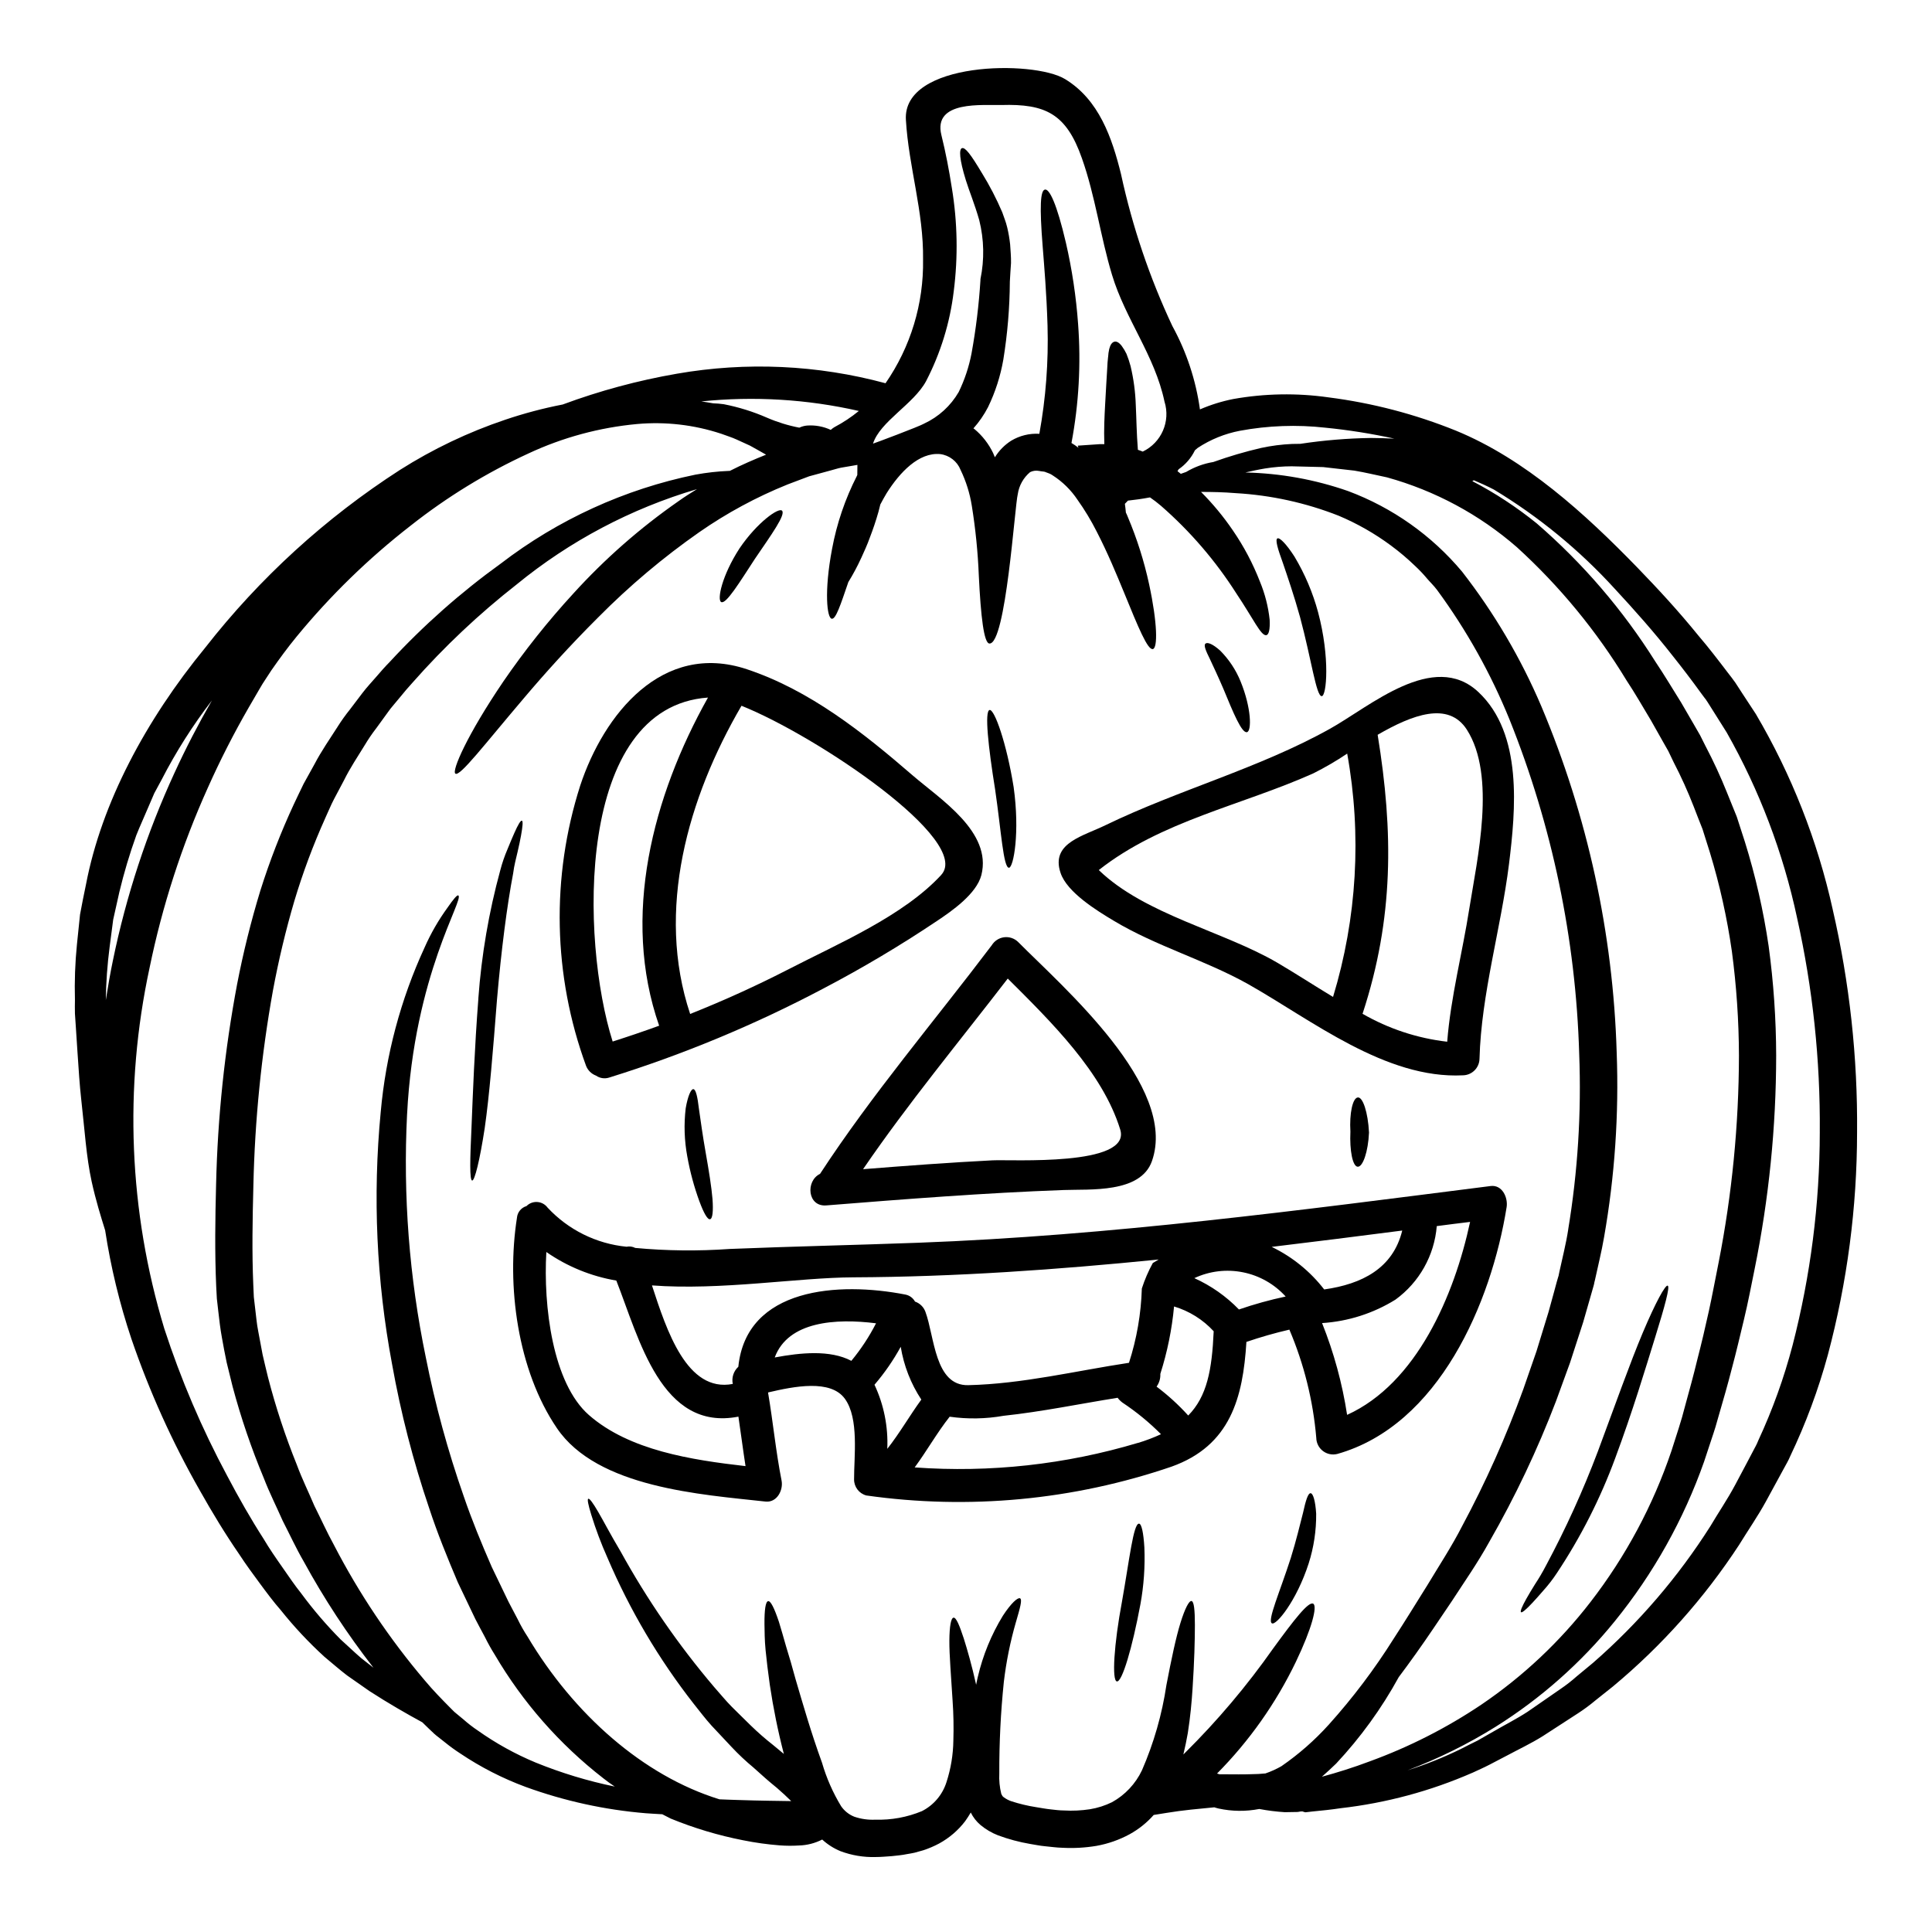
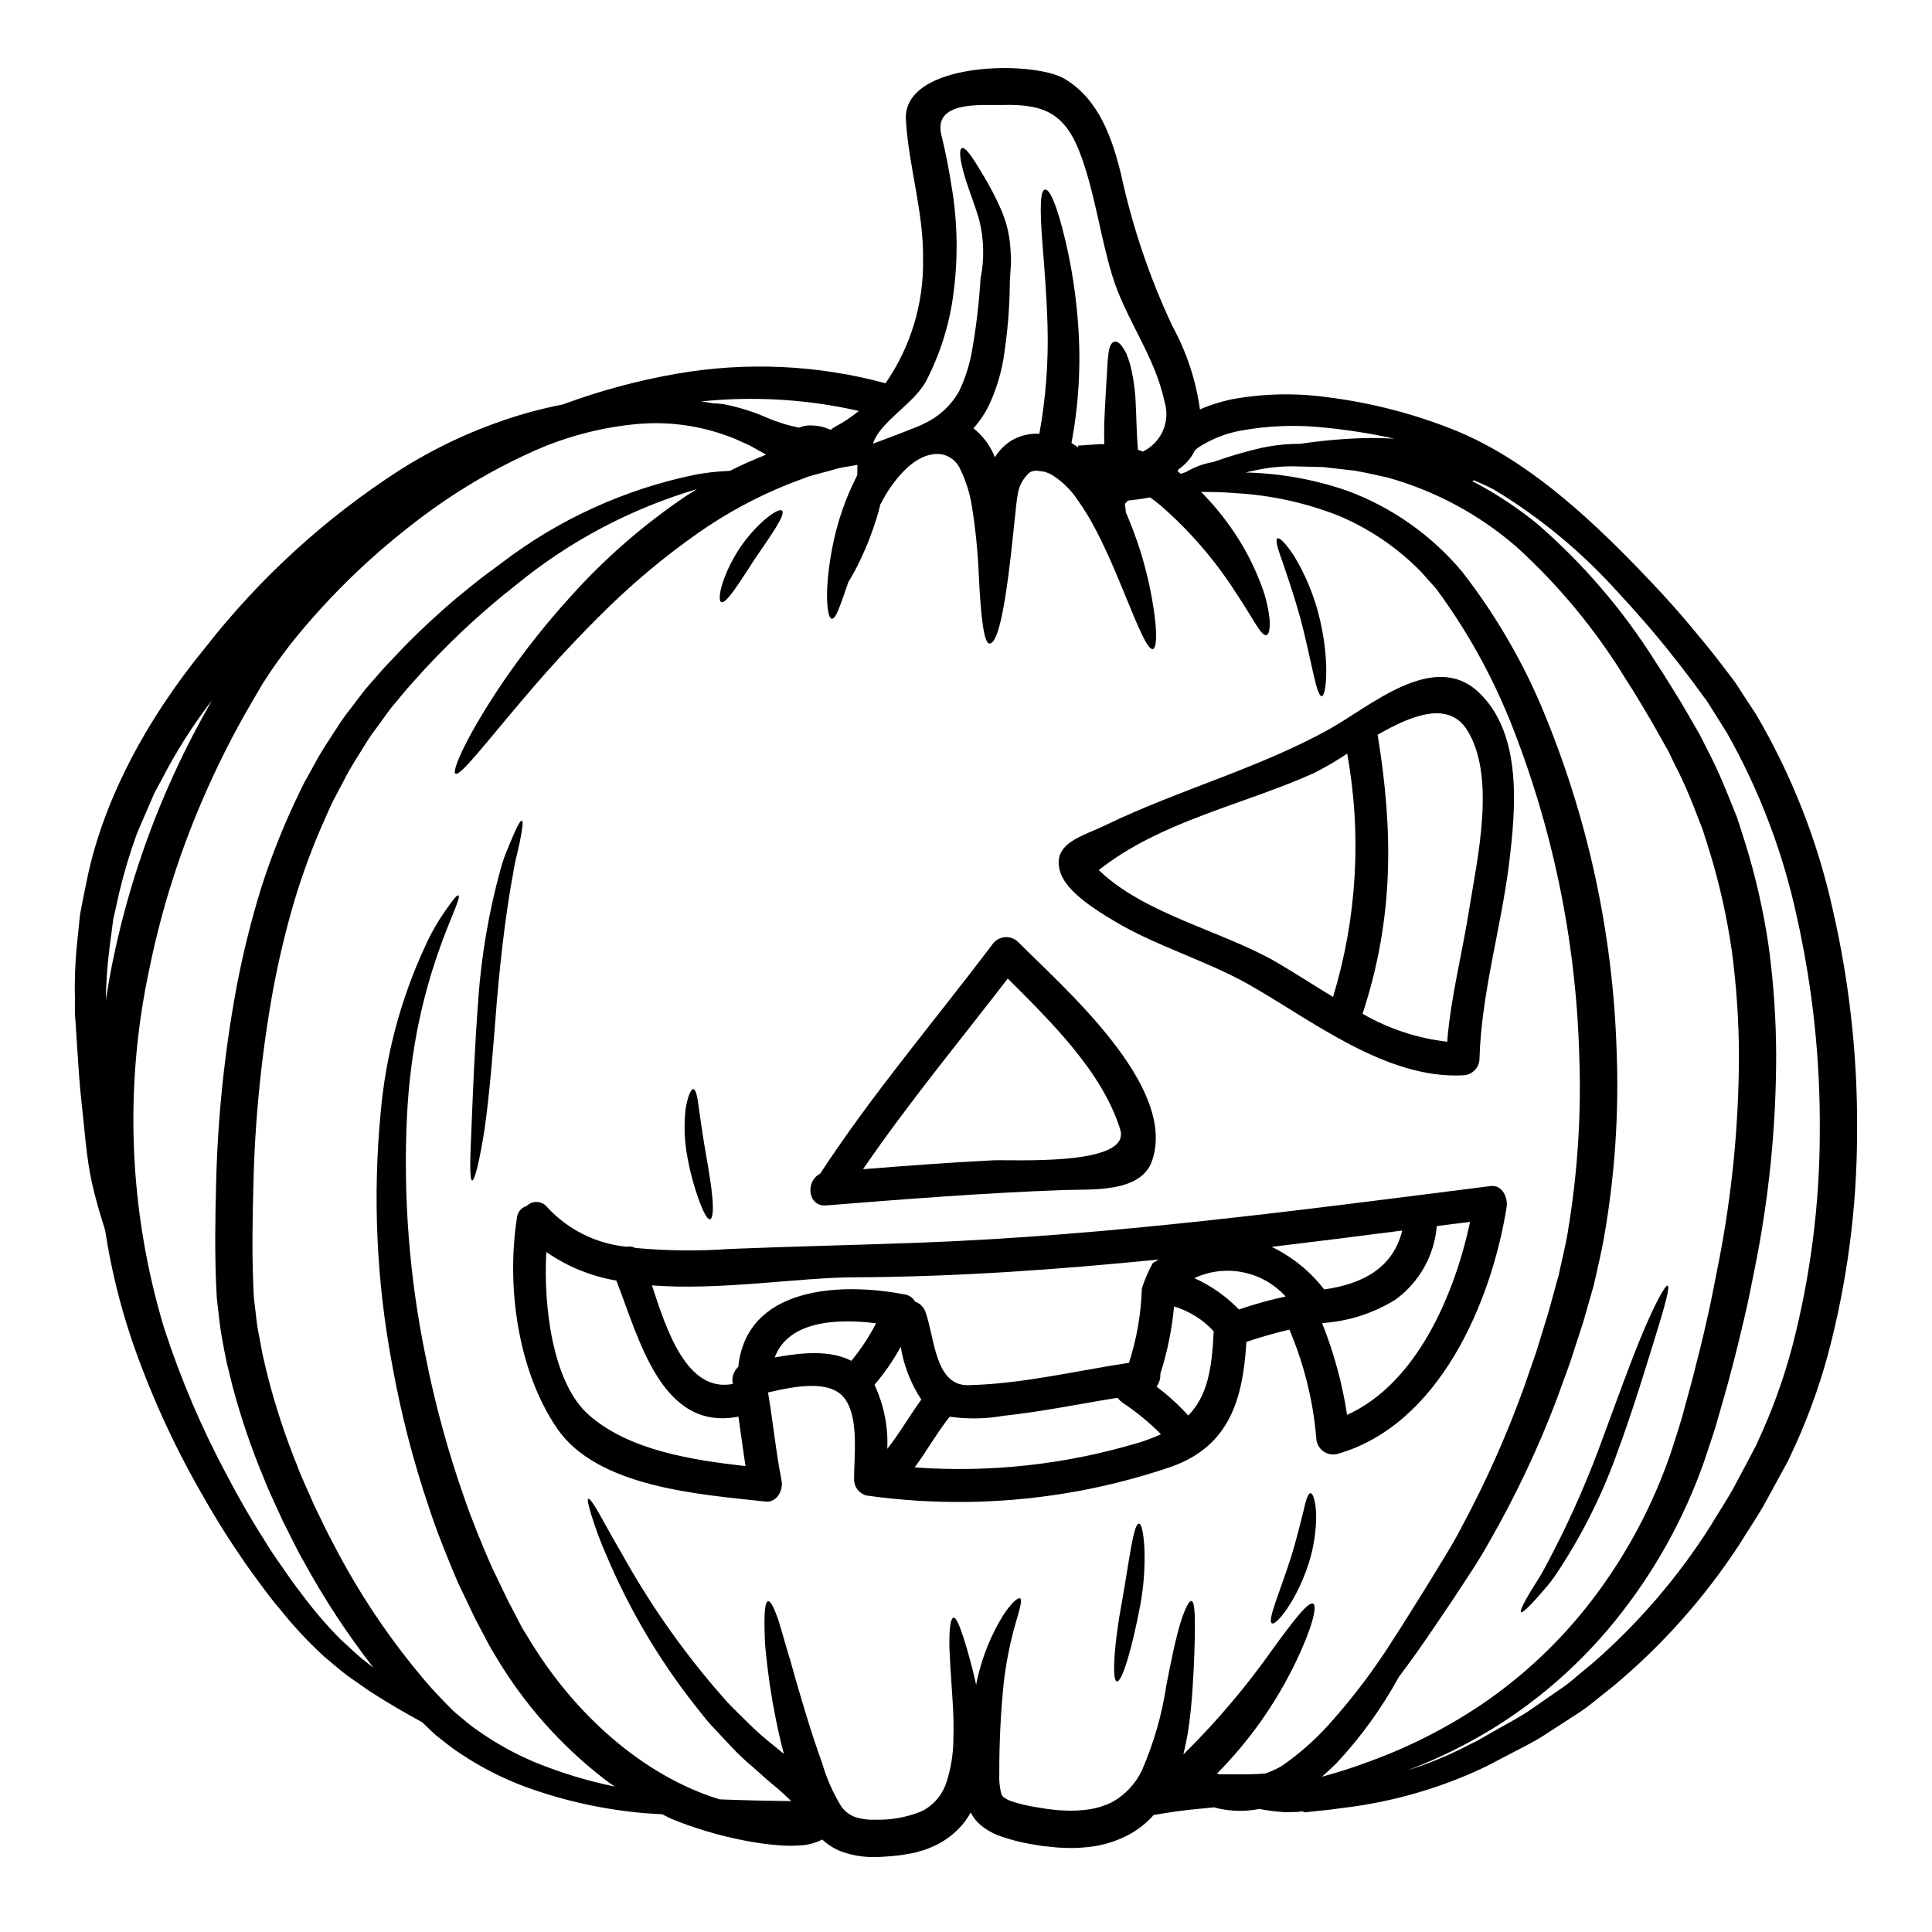
<svg xmlns="http://www.w3.org/2000/svg" fill="#000000" width="800px" height="800px" version="1.1" viewBox="144 144 512 512">
  <g>
    <path d="m411.62 218.7c-0.047 6.898-0.625 13.785-1.727 20.598-0.758 4.363-2.121 8.605-4.051 12.594-1.051 2.031-2.352 3.926-3.875 5.633l0.266 0.176c2.09 1.742 3.777 3.914 4.957 6.363 0.176 0.395 0.297 0.762 0.473 1.117l-0.004 0.004c1.09-1.781 2.57-3.285 4.332-4.402 2.242-1.34 4.84-1.977 7.449-1.82 1.719-9.465 2.445-19.082 2.168-28.695-0.266-8.77-0.879-15.664-1.289-20.977-0.852-10.629-0.613-14.848 0.617-15.051 1.145-0.203 3.082 3.543 5.547 14.113v0.004c1.629 7.082 2.707 14.281 3.227 21.531 0.785 10.535 0.195 21.129-1.758 31.508 0.641 0.383 1.258 0.801 1.844 1.262l-0.176-0.555 5.809-0.395c0.414-0.027 0.824 0.027 1.23 0-0.145-4.047 0.059-7.512 0.207-10.387 0.23-4.047 0.395-7.215 0.555-9.621 0.027-1.18 0.145-2.231 0.234-3.082h0.008c0.035-0.711 0.133-1.418 0.289-2.113 0.297-1.141 0.73-1.758 1.324-1.938 0.59-0.176 1.258 0.145 2.023 1.145v0.004c0.473 0.645 0.883 1.332 1.23 2.055 0.43 1.059 0.793 2.148 1.086 3.254 0.805 3.375 1.266 6.828 1.379 10.297 0.176 3.492 0.203 7.477 0.559 11.883 0.441 0.148 0.879 0.297 1.289 0.469 4.949-2.367 7.406-8.012 5.762-13.246-2.582-12.234-10.355-21.824-13.906-33.59-3.082-10.184-4.434-20.887-7.981-30.895-4.133-11.809-9.652-14.465-21.355-14.113-4.75 0.148-18.219-1.348-15.871 8.012 1.141 4.609 2.023 9.246 2.754 13.938v-0.004c1.504 9.082 1.672 18.332 0.5 27.465-0.996 8.305-3.484 16.363-7.336 23.793-3.312 6.102-12.176 10.652-14.051 16.531 0.145 0 12.352-4.578 13.555-5.309v-0.004c3.836-1.781 7.031-4.699 9.152-8.359 1.578-3.246 2.723-6.688 3.402-10.234 1.168-6.422 1.957-12.906 2.363-19.422v-0.266c1.074-5.168 0.965-10.516-0.32-15.637-1.203-4.223-2.672-7.746-3.543-10.559-1.758-5.664-1.82-8.215-1.055-8.508 0.852-0.324 2.363 1.645 5.309 6.602l0.004-0.004c2.055 3.332 3.856 6.812 5.394 10.414 0.414 1.262 0.969 2.523 1.289 3.938h0.004c0.359 1.496 0.621 3.016 0.785 4.543 0.09 1.574 0.27 3.258 0.234 4.961-0.105 1.605-0.227 3.25-0.312 4.981zm218.07 166.34c4.461 19.355 6.629 39.172 6.453 59.039-0.012 19.91-2.613 39.73-7.742 58.969-2.512 9.227-5.848 18.207-9.965 26.836l-0.355 0.789h0.004c-0.141 0.309-0.297 0.613-0.469 0.906l-0.824 1.5-1.613 2.961c-1.055 1.969-2.141 3.906-3.195 5.867-2.141 3.906-4.781 7.715-7.086 11.473v0.004c-9.223 14.109-20.496 26.766-33.453 37.547-1.574 1.23-3.078 2.438-4.606 3.668-1.477 1.238-3.023 2.387-4.637 3.434-3.195 2.082-6.336 4.117-9.418 6.106-3.109 1.938-6.363 3.461-9.445 5.117-1.574 0.824-3.082 1.613-4.609 2.406-1.527 0.793-3.023 1.441-4.519 2.141l-0.004-0.004c-11.102 4.856-22.871 8.02-34.91 9.395-2.609 0.395-5.117 0.645-7.57 0.879-0.613 0.09-1.18 0.148-1.789 0.207l-0.438-0.117-0.328-0.117h-0.395l-0.883 0.145c-1.18 0-2.285 0.059-3.406 0.059h0.004c-2.273-0.145-4.535-0.426-6.773-0.852-3.559 0.695-7.223 0.652-10.77-0.117-0.395-0.086-0.762-0.203-1.145-0.324-4.078 0.395-8.359 0.762-12.594 1.469l-3.465 0.555c-1.82 2.062-3.984 3.793-6.394 5.117-2.75 1.492-5.723 2.531-8.801 3.082-2.992 0.496-6.027 0.664-9.055 0.496-1.496-0.027-3.023-0.266-4.492-0.395s-2.695-0.414-4.019-0.617h0.004c-2.902-0.496-5.754-1.262-8.512-2.285-1.68-0.656-3.246-1.578-4.633-2.731-1.078-0.914-1.961-2.043-2.582-3.316-0.469 0.789-0.941 1.555-1.496 2.316-1.859 2.43-4.211 4.441-6.894 5.906-1.344 0.715-2.75 1.316-4.195 1.789l-2.312 0.645c-0.734 0.176-1.262 0.234-1.91 0.355-1.574 0.324-2.727 0.395-4.137 0.555-1.41 0.09-2.785 0.234-4.254 0.234l-0.004 0.004c-3.18 0.09-6.348-0.438-9.328-1.555-1.781-0.734-3.422-1.777-4.84-3.082-1.91 0.98-4.016 1.52-6.164 1.574-1.703 0.109-3.414 0.098-5.117-0.031-3.25-0.254-6.484-0.703-9.684-1.352-6.566-1.285-12.992-3.211-19.188-5.75-0.73-0.395-1.496-0.758-2.227-1.141-1.441-0.09-2.816-0.148-4.328-0.266h-0.004c-10.891-0.898-21.609-3.246-31.879-6.981-6.106-2.258-11.918-5.231-17.32-8.859-1.41-0.914-2.773-1.902-4.078-2.965l-1.938-1.527-0.5-0.395-0.117-0.117-0.324-0.266-0.23-0.23-0.941-0.883c-0.645-0.613-1.289-1.258-1.938-1.879-4.254-2.316-8.918-4.988-13.992-8.266-1.938-1.352-3.906-2.727-5.957-4.164-1.996-1.527-3.965-3.258-6.019-4.961l0.004 0.004c-4.168-3.809-8.031-7.938-11.555-12.352-1.883-2.141-3.695-4.578-5.547-7.086-1.852-2.508-3.727-5.051-5.461-7.719-3.637-5.281-7.086-10.941-10.469-16.957l0.004 0.004c-7.285-12.785-13.344-26.227-18.109-40.148-3.133-9.359-5.457-18.973-6.949-28.73-1.141-3.664-2.465-7.891-3.578-12.938-1.438-6.602-1.852-13.777-2.754-21.68-0.445-3.961-0.703-8.215-1-12.594-0.145-2.203-0.297-4.461-0.441-6.75-0.086-1.141-0.145-2.316-0.234-3.461-0.055-1.383 0-2.363 0-3.609-0.137-4.926 0.039-9.852 0.531-14.754 0.266-2.613 0.527-5.254 0.82-7.922 0.473-2.641 1.027-5.281 1.574-7.949 4.133-21.605 15.824-43.516 31.605-62.766 14.445-18.48 31.887-34.402 51.605-47.102 8.723-5.531 18.082-9.996 27.871-13.293 4.988-1.688 10.086-3.039 15.258-4.043 9.812-3.641 19.938-6.371 30.246-8.156 18.398-3.211 37.277-2.352 55.305 2.523 6.656-9.617 10.133-21.078 9.945-32.773 0.176-12.766-3.812-24.527-4.547-37.027-0.938-15.52 33.852-15.902 42.188-10.797 8.977 5.457 12.441 15.52 14.848 25.289l-0.004 0.004c3 13.852 7.555 27.32 13.582 40.145 3.762 6.859 6.234 14.348 7.309 22.094 2.836-1.227 5.797-2.152 8.832-2.754 8.332-1.484 16.848-1.633 25.23-0.441 11.598 1.48 22.957 4.445 33.797 8.832 18.367 7.539 34.242 22.043 48.02 36.23 5.457 5.633 10.941 11.559 16.191 18.043 2.699 3.148 5.281 6.516 7.871 9.918l0.996 1.289 0.469 0.645 0.395 0.527 0.234 0.352 1.73 2.668c1.18 1.789 2.363 3.582 3.543 5.398l0.004 0.004c9.477 16.098 16.359 33.59 20.387 51.832zm-3.434 59h0.004c0.16-19.102-1.859-38.156-6.019-56.801-3.68-17.234-9.969-33.809-18.656-49.141-1.145-1.82-2.289-3.637-3.434-5.457l-1.703-2.699-0.23-0.324-0.031-0.086-0.027-0.031-0.473-0.613-0.938-1.262c-2.438-3.375-4.93-6.629-7.449-9.797-4.992-6.367-10.211-12.234-15.352-17.777l-0.004-0.004c-9.363-10.273-20.164-19.137-32.066-26.316-1.758-0.914-3.519-1.703-5.309-2.465-0.121 0.098-0.25 0.176-0.395 0.234 6.051 3.156 11.773 6.91 17.078 11.207 12.242 10.59 22.84 22.938 31.449 36.648 2.363 3.519 4.547 7.184 6.836 10.852 1.086 1.852 2.168 3.727 3.254 5.606l1.758 3.051 1.469 2.938 0.004-0.004c2.074 3.949 3.945 8.004 5.606 12.145l2.637 6.512c0.707 2.199 1.41 4.402 2.144 6.633 2.816 9.031 4.922 18.273 6.297 27.633 1.305 9.609 1.973 19.293 1.996 28.992-0.016 19.008-1.93 37.969-5.711 56.598-0.91 4.488-1.758 8.945-2.812 13.32-1.055 4.371-2.055 8.684-3.199 12.938-1.086 4.254-2.285 8.418-3.492 12.559l-0.883 3.078c-0.395 1.289-0.672 2.086-1.023 3.148-0.645 1.992-1.324 3.988-1.969 5.957-5.414 15.375-13.434 29.707-23.707 42.363-8.91 10.988-19.578 20.43-31.566 27.945-7.379 4.598-15.191 8.457-23.324 11.527 4.852-1.527 9.578-3.418 14.145-5.66 1.469-0.762 2.934-1.5 4.434-2.231 1.402-0.824 2.84-1.645 4.309-2.465 2.906-1.699 5.961-3.227 8.891-5.137 2.848-1.996 5.777-4.019 8.77-6.07 1.516-1.027 2.961-2.156 4.328-3.375 1.41-1.18 2.848-2.363 4.281-3.543 12.051-10.516 22.523-22.711 31.094-36.211 2.141-3.637 4.488-7.039 6.57-10.941 1.059-1.969 2.082-3.961 3.148-5.926l1.574-2.992 0.789-1.496c0.109-0.191 0.207-0.387 0.289-0.586l0.324-0.762v-0.004c3.777-8.133 6.824-16.586 9.098-25.262 4.758-18.434 7.18-37.398 7.203-56.438zm-26.789 34.445h0.004c3.531-18.027 5.328-36.348 5.367-54.711-0.027-9.254-0.656-18.5-1.875-27.672-1.266-8.848-3.207-17.586-5.812-26.141-0.645-2.109-1.32-4.164-1.969-6.25-0.789-1.992-1.574-3.961-2.316-5.922-1.566-4.031-3.348-7.973-5.34-11.809l-1.406-2.934-1.469-2.582c-1.027-1.852-2.082-3.699-3.109-5.512-2.172-3.609-4.227-7.219-6.488-10.629v0.004c-7.949-13.105-17.738-25-29.07-35.32-9.945-8.66-21.707-14.98-34.414-18.5-2.961-0.617-5.836-1.324-8.66-1.789-2.816-0.324-5.578-0.645-8.266-0.938-2.812-0.059-5.574-0.148-8.242-0.203v-0.004c-2.406 0.004-4.812 0.199-7.188 0.582-1.789 0.297-3.492 0.676-5.191 1.059 9.285 0.199 18.484 1.863 27.254 4.93 11.73 4.383 22.129 11.734 30.176 21.332 8.512 10.938 15.574 22.93 21.008 35.676 12.266 29.094 19.039 60.211 19.977 91.77 0.613 16.387-0.508 32.789-3.344 48.941-0.676 3.961-1.613 7.598-2.406 11.324l-0.176 0.703-0.059 0.352-0.145 0.555-0.395 1.383-0.789 2.754c-0.527 1.848-1.055 3.664-1.574 5.484-1.18 3.609-2.316 7.16-3.465 10.684-1.258 3.492-2.523 6.922-3.754 10.297v-0.004c-4.902 12.828-10.797 25.258-17.633 37.172-3.195 5.777-6.602 10.594-9.887 15.664-3.281 4.84-6.422 9.598-9.594 14.023-1.527 2.141-3.023 4.195-4.551 6.223h0.004c-4.547 8.293-10.113 15.98-16.574 22.883-1.18 1.145-2.438 2.316-3.781 3.492 3.988-1.082 8.266-2.406 12.762-4.106h-0.004c10.398-3.793 20.297-8.824 29.484-14.992 11.035-7.481 20.812-16.672 28.957-27.227 9.324-12.066 16.574-25.602 21.449-40.051 0.613-1.969 1.258-3.961 1.906-5.957 0.266-0.969 0.676-2.141 0.883-2.906l0.824-3.051c1.113-4.051 2.258-8.188 3.254-12.352 1.086-4.195 2.082-8.418 3.023-12.707 0.938-4.281 1.734-8.641 2.617-13.012zm-39.898-8.57h0.004c2.551-15.41 3.535-31.039 2.93-46.645-0.891-30.379-7.137-60.355-18.453-88.562-4.949-12.176-11.383-23.695-19.16-34.293-0.938-1.262-1.938-2.172-2.875-3.285l0.004-0.004c-0.926-1.094-1.914-2.129-2.965-3.109-2.027-1.961-4.184-3.785-6.453-5.457-4.285-3.176-8.934-5.824-13.848-7.891-8.723-3.43-17.93-5.449-27.285-5.984-3.227-0.266-6.277-0.324-9.184-0.324 3.117 3.125 5.938 6.531 8.422 10.18 2.914 4.234 5.324 8.793 7.184 13.582 1.34 3.234 2.211 6.644 2.582 10.125 0.117 2.523-0.203 3.938-0.879 4.078-1.41 0.266-3.434-4.328-7.922-11.02-5.519-8.676-12.258-16.508-20.004-23.266-0.969-0.82-1.938-1.574-2.906-2.227-2.113 0.395-4.078 0.672-5.84 0.852-0.266 0.266-0.555 0.559-0.82 0.852 0.113 0.789 0.203 1.574 0.266 2.316 0.176 0.395 0.395 0.789 0.527 1.203v-0.004c2.43 5.746 4.316 11.711 5.633 17.809 2.227 10.328 2.285 16.871 1 17.164-1.383 0.324-3.844-5.664-7.688-15.082-1.938-4.691-4.227-10.27-7.188-16.02-1.488-2.953-3.199-5.789-5.117-8.48-1.723-2.578-3.957-4.777-6.57-6.449-0.266-0.191-0.551-0.348-0.852-0.473-0.246-0.113-0.5-0.211-0.762-0.293-0.266-0.031-0.145-0.145-0.762-0.234l-0.703-0.086-0.352-0.059c0.027 0 0 0-0.09-0.027h-0.062c-0.812-0.164-1.66-0.055-2.402 0.316-1.762 1.473-2.918 3.539-3.258 5.812-0.824 3.199-3.148 39.812-7.512 39.609-1.469-0.059-2.289-7.129-2.816-17.957v-0.004c-0.246-6.231-0.871-12.441-1.867-18.602-0.523-3.273-1.523-6.457-2.965-9.445-0.898-2.277-2.969-3.887-5.398-4.195-5.633-0.527-10.684 4.781-14.199 10.355-0.586 0.969-1.145 1.996-1.672 2.996-0.176 0.641-0.352 1.32-0.5 1.969-0.699 2.465-1.465 4.695-2.258 6.746-0.73 2.055-1.574 3.844-2.312 5.488l-0.004-0.004c-1.004 2.191-2.141 4.32-3.406 6.371-2.082 6.102-3.312 9.84-4.371 9.711-1.289-0.086-2.082-7.219 0.059-18.5 1.25-6.727 3.465-13.238 6.574-19.336 0.027-0.086 0.086-0.176 0.117-0.266 0.027-0.883 0.027-1.758 0.027-2.672l-1.555 0.27c-0.91 0.145-1.82 0.293-2.754 0.469-0.938 0.176-1.816 0.496-2.754 0.73-1.879 0.5-3.785 1.027-5.719 1.555-1.883 0.703-3.816 1.438-5.75 2.172l-0.004 0.004c-8.242 3.324-16.086 7.562-23.383 12.641-9.582 6.699-18.539 14.25-26.766 22.562-7.688 7.66-14.23 14.957-19.598 21.301-10.711 12.594-17.02 20.918-18.25 20.125-1.055-0.672 3.113-10.297 12.676-24.379h-0.004c5.641-8.223 11.855-16.035 18.602-23.379 8.309-9.145 17.621-17.324 27.758-24.387 1.641-1.18 3.312-2.227 4.984-3.254-17.457 5.148-33.707 13.738-47.793 25.262-9.961 7.797-19.184 16.492-27.551 25.977-1.145 1.258-2.258 2.551-3.344 3.902l-1.668 1.996-0.824 0.996-0.676 0.914c-1.055 1.465-2.109 2.934-3.195 4.402l-0.004-0.004c-1.098 1.426-2.106 2.914-3.023 4.457-1.848 3.019-3.84 5.957-5.484 9.297-0.855 1.613-1.734 3.258-2.613 4.93-0.879 1.668-1.555 3.406-2.363 5.117h0.004c-3.195 7.109-5.922 14.418-8.16 21.883-2.305 7.84-4.203 15.793-5.691 23.824-3.055 17.023-4.785 34.262-5.168 51.551-0.234 8.859-0.395 17.84-0.027 26.348l0.145 3.254 0.355 3.051c0.262 1.996 0.395 3.992 0.82 6.074 0.395 2.023 0.762 4.078 1.145 6.106 0.469 2.023 0.938 4.047 1.438 6.043 2.031 7.871 4.582 15.605 7.625 23.145 1.379 3.754 3.148 7.305 4.664 10.914 1.758 3.492 3.344 7.043 5.191 10.387v0.004c6.644 12.84 14.727 24.887 24.09 35.906 2.172 2.609 4.492 4.961 6.746 7.246l0.855 0.852 0.203 0.203c0.059 0.031 0.527 0.441 0.527 0.441l1.906 1.574c1.184 1.051 2.441 2.023 3.754 2.906 4.785 3.394 9.934 6.25 15.352 8.504 6.785 2.758 13.805 4.891 20.977 6.371-1.059-0.703-2.086-1.441-3.082-2.231v-0.004c-11.547-8.973-21.285-20.059-28.691-32.668-0.973-1.547-1.863-3.144-2.668-4.781-0.855-1.555-1.672-3.148-2.496-4.695-1.555-3.289-3.109-6.543-4.664-9.77-2.785-6.574-5.43-13.055-7.57-19.598-4.246-12.496-7.543-25.293-9.859-38.285-4.125-21.988-5.133-44.449-2.992-66.719 1.348-15.094 5.277-29.84 11.621-43.598 1.641-3.727 3.68-7.266 6.074-10.559 1.574-2.289 2.551-3.406 2.848-3.258 1.785 0.824-11.68 20.891-13.555 58.031h-0.004c-1.086 21.578 0.582 43.211 4.961 64.367 2.481 12.504 5.844 24.82 10.059 36.852 2.144 6.277 4.695 12.469 7.422 18.719 1.469 3.051 2.934 6.129 4.434 9.211 0.82 1.555 1.641 3.148 2.465 4.691 0.762 1.57 1.625 3.09 2.582 4.551 12.234 20.566 30.629 36.875 50.871 43.125 1.699 0.059 3.344 0.145 4.867 0.176 5.957 0.203 10.711 0.23 14.141 0.293-1.18-1.18-2.496-2.363-3.785-3.492l-1.523-1.258c-0.789-0.645-1.086-0.941-1.672-1.438-1-0.91-2.027-1.789-2.992-2.672h0.004c-2.051-1.695-3.992-3.516-5.812-5.457l-5.367-5.723c-1.703-1.879-3.148-3.84-4.668-5.719-9.277-11.859-16.969-24.879-22.883-38.727-1.656-3.703-3.086-7.504-4.285-11.383-0.82-2.672-1.113-4.137-0.789-4.254 0.328-0.117 1.203 1.055 2.609 3.461s3.258 5.988 5.926 10.473h0.004c7.043 12.793 15.359 24.844 24.82 35.973 1.527 1.699 2.992 3.543 4.664 5.223 1.672 1.68 3.375 3.312 5.117 5.043v-0.004c1.836 1.785 3.766 3.473 5.781 5.051 0.969 0.789 1.938 1.609 2.906 2.406h-0.004c-1.566-6.043-2.809-12.164-3.727-18.34-0.469-3.375-0.852-6.453-1.113-9.152-0.266-2.695-0.266-5.019-0.297-6.926-0.027-3.809 0.297-5.957 0.969-6.07s1.645 1.848 2.852 5.457c0.582 1.82 1.18 4.051 1.934 6.633 0.789 2.551 1.645 5.43 2.496 8.625 1.879 6.363 4.051 13.996 7.016 22.152l-0.004-0.004c1.172 4.027 2.867 7.883 5.043 11.473 0.863 1.25 2.074 2.223 3.488 2.785 1.801 0.617 3.703 0.883 5.606 0.789 4.223 0.125 8.422-0.645 12.324-2.262 3.117-1.582 5.461-4.352 6.512-7.688 1.156-3.559 1.77-7.277 1.82-11.02 0.113-3.519 0.043-7.047-0.203-10.559-0.395-6.602-0.883-12.086-0.855-15.93 0.027-3.84 0.441-6.016 1.117-6.074 0.676-0.059 1.523 1.906 2.695 5.488 0.941 2.992 2.141 7.129 3.285 12.293 0.145-0.676 0.266-1.41 0.441-2.082l0.004-0.004c1.332-5.715 3.57-11.184 6.633-16.195 2.258-3.465 3.988-4.898 4.547-4.637 0.672 0.324 0 2.582-1.086 6.336h-0.004c-1.492 5.176-2.562 10.465-3.195 15.816-0.832 8.059-1.234 16.16-1.203 24.262-0.09 1.824 0.086 3.652 0.527 5.426 0.266 0.473 0.297 0.676 0.734 0.941 0.582 0.426 1.223 0.762 1.906 0.996 2.144 0.699 4.344 1.227 6.574 1.574 1.258 0.203 2.699 0.469 3.84 0.586 1.141 0.117 2.316 0.293 3.543 0.293 2.305 0.133 4.613 0.027 6.894-0.324 2.039-0.332 4.016-0.965 5.867-1.875 3.457-1.918 6.227-4.875 7.922-8.449 3.141-7.215 5.32-14.809 6.481-22.594 1.324-6.891 2.523-12.613 3.727-16.488 1.203-3.871 2.285-5.902 2.934-5.777 0.645 0.125 0.883 2.406 0.883 6.363 0 3.961-0.145 9.652-0.617 16.812-0.23 3.582-0.586 7.543-1.258 11.809-0.324 1.82-0.703 3.727-1.18 5.691h-0.004c0.125-0.137 0.254-0.27 0.395-0.395 8.621-8.535 16.469-17.824 23.441-27.754 5.543-7.598 9.359-12.523 10.594-11.809 1.113 0.672-0.324 6.453-4.609 15.402-5.273 10.957-12.332 20.961-20.891 29.602 0.234 0.09 0.441 0.117 0.676 0.203h1.465c2.438 0 4.754 0.059 6.809-0.027 1.406 0 2.668-0.086 3.871-0.203h0.004c1.465-0.504 2.879-1.145 4.223-1.91 4.617-3.184 8.844-6.894 12.598-11.059 6.359-7.074 12.102-14.684 17.16-22.738 2.906-4.457 5.84-9.242 8.977-14.258 2.938-4.898 6.426-10.211 9.184-15.609 6.266-11.68 11.676-23.801 16.199-36.258 1.145-3.316 2.316-6.664 3.492-10.062 1.055-3.434 2.113-6.894 3.195-10.414 0.5-1.762 0.969-3.543 1.469-5.34l0.73-2.699 0.395-1.352 0.059-0.145c0-0.059 0.059-0.324 0.059-0.324l0.145-0.703c0.789-3.648 1.773-7.492 2.344-11.191zm-52.223-209.85c1.996 0 4.047 0.09 6.16 0.176-6.047-1.324-12.168-2.297-18.332-2.906-7.531-0.836-15.145-0.559-22.594 0.824-3.977 0.762-7.762 2.297-11.145 4.516-0.266 0.207-0.5 0.445-0.762 0.648h-0.004c-0.977 2.031-2.469 3.769-4.328 5.043-0.117 0.176-0.203 0.355-0.297 0.5l0.883 0.703c0.469-0.176 0.938-0.324 1.41-0.496 2.215-1.324 4.664-2.219 7.215-2.641 4.148-1.488 8.379-2.731 12.672-3.727 2.695-0.582 5.434-0.934 8.188-1.055 0.703 0 1.469-0.031 2.172-0.031 6.211-0.941 12.48-1.461 18.762-1.555zm-142.2-2.875c2.289-1.207 4.453-2.641 6.457-4.281-13.688-3.117-27.789-3.969-41.75-2.527 1.086 0.148 2.113 0.328 3.148 0.5 0.934 0.027 1.863 0.109 2.785 0.234 3.945 0.766 7.797 1.965 11.477 3.578 2.75 1.191 5.621 2.078 8.562 2.641 0.648-0.305 1.344-0.496 2.055-0.559 2.156-0.156 4.316 0.238 6.277 1.148 0.305-0.277 0.637-0.523 0.988-0.734zm-18.129 7.305c-1.262-0.734-2.641-1.496-4.281-2.406-1.086-0.5-2.258-1.027-3.543-1.617-1.281-0.59-2.668-0.996-4.137-1.551v0.004c-7.152-2.356-14.711-3.223-22.211-2.555-9.98 0.922-19.727 3.562-28.809 7.805-11.141 5.125-21.629 11.555-31.25 19.156-11.137 8.656-21.27 18.523-30.219 29.426-2.363 2.879-4.551 5.867-6.633 8.859l-1.613 2.465-0.734 1.129-0.73 1.23c-0.973 1.672-1.941 3.375-2.938 5.047-3.981 6.91-7.606 14.02-10.855 21.301-6.883 15.285-12.059 31.285-15.43 47.707-6.828 31.676-5.484 64.566 3.898 95.582 4.383 13.453 9.949 26.492 16.637 38.965 3.109 5.902 6.297 11.5 9.656 16.723 1.574 2.668 3.281 5.117 4.957 7.512 1.672 2.394 3.285 4.809 5.117 7.086h-0.004c3.164 4.281 6.637 8.332 10.387 12.117 1.879 1.668 3.606 3.375 5.43 4.93 1.113 0.879 2.168 1.699 3.254 2.551-6.922-8.883-13.105-18.312-18.5-28.195-1.996-3.434-3.668-7.086-5.547-10.738-1.641-3.723-3.519-7.422-5.016-11.324-3.297-7.891-6.059-15.996-8.266-24.262-0.527-2.113-1.059-4.254-1.574-6.394-0.469-2.172-0.852-4.371-1.258-6.574-0.41-2.199-0.676-4.519-0.941-6.836l-0.395-3.461-0.176-3.285c-0.395-9.055-0.266-17.898-0.027-27.051 0.41-17.805 2.273-35.543 5.574-53.043 1.617-8.367 3.672-16.645 6.16-24.797 2.465-7.82 5.434-15.473 8.887-22.906 0.883-1.82 1.703-3.637 2.582-5.394 0.969-1.73 1.938-3.465 2.879-5.195 1.785-3.434 4.078-6.719 6.16-9.973l-0.004-0.004c1-1.574 2.086-3.094 3.258-4.547 1.113-1.469 2.199-2.906 3.285-4.328l0.941-1.18 0.91-1.059 1.785-2.023c1.18-1.379 2.363-2.727 3.609-3.988 8.914-9.648 18.773-18.379 29.43-26.059 15.184-11.652 32.812-19.707 51.562-23.555 2.945-0.543 5.926-0.875 8.918-0.996h0.203c3.188-1.629 6.41-3.016 9.609-4.297zm-156.78 84.332c3.051-6.66 6.391-13.055 9.914-19.188v-0.004c-5.055 6.566-9.504 13.57-13.293 20.938-0.645 1.203-1.32 2.438-1.969 3.641-0.527 1.258-1.086 2.519-1.613 3.75-1.055 2.527-2.199 4.965-3.168 7.426v0.004c-1.762 4.902-3.25 9.895-4.469 14.961-0.559 2.492-1.113 4.961-1.645 7.363-0.32 2.438-0.641 4.809-0.938 7.188-0.613 4.688-0.953 9.41-1.016 14.141 0.559-3.492 1.145-7.016 1.879-10.504 3.523-17.141 8.996-33.82 16.316-49.715z" />
    <path d="m585.96 484.71c0.645 0.266-0.762 5.43-3.312 13.641-2.551 8.215-5.961 19.629-10.594 32.066-3.949 10.719-9.141 20.941-15.461 30.453-1.074 1.633-2.273 3.184-3.582 4.637-1.113 1.289-2.113 2.406-2.934 3.285-1.672 1.789-2.731 2.668-2.996 2.465s0.234-1.469 1.441-3.609c0.586-1.055 1.352-2.316 2.258-3.781 1.062-1.613 2.043-3.277 2.934-4.992 5.231-9.762 9.816-19.855 13.73-30.215 4.551-12.234 8.543-23.496 11.914-31.488 3.371-7.992 5.981-12.727 6.602-12.461z" />
    <path d="m535.79 327.4c11.809 11.059 9.887 31.184 8.098 45.676-2.141 17.078-7.332 34.297-7.805 51.492-0.039 2.414-1.984 4.363-4.398 4.402-20.449 1.027-39.957-14.562-56.828-24.117-11.5-6.453-24.402-10.062-35.703-16.844-4.461-2.668-12.352-7.512-14.082-12.641-0.086-0.297-0.176-0.586-0.266-0.883-1.758-7.188 6.25-8.918 12.176-11.809 19.395-9.391 40.664-15.051 59.434-25.523 10.59-5.879 27.488-20.902 39.375-9.754zm-2.406 57.383c2.082-13.141 7.188-35.145-0.648-47.41-4.894-7.629-14.492-3.938-23.645 1.352 4.195 25.758 4.281 48.641-3.961 73.816-0.031 0.027-0.031 0.059-0.059 0.117h0.004c6.898 3.977 14.539 6.496 22.449 7.41 0.926-11.805 4.035-23.613 5.859-35.285zm-36.117 23.414h0.004c6.348-20.891 7.633-42.996 3.75-64.484-2.887 1.938-5.894 3.691-9.004 5.25-18.957 8.48-40.312 12.594-56.828 25.613 12.203 11.809 33.035 16.195 47.324 24.559 4.602 2.695 9.562 5.922 14.754 9.062z" />
    <path d="m539.02 458.31c3.109-0.395 4.633 3.078 4.254 5.574-4.051 25.316-17.93 57.824-44.871 65.426-1.324 0.336-2.731 0.051-3.816-0.781-1.086-0.828-1.734-2.109-1.758-3.473-0.84-9.883-3.25-19.566-7.129-28.691-3.848 0.891-7.648 1.977-11.387 3.254-0.91 14.758-4.223 27.488-19.859 33.062-25.984 8.875-53.699 11.488-80.887 7.629-1.914-0.52-3.238-2.269-3.227-4.254-0.027-6.043 1.352-16.105-2.406-21.328-3.785-5.309-13.555-3.312-20.332-1.727-0.027 0.027-0.055 0.027-0.055 0.059 1.32 7.742 2.051 15.578 3.578 23.293 0.5 2.523-1.203 5.902-4.254 5.574-17.047-1.879-44.594-3.637-55.301-19.48-10.414-15.316-13.41-37.758-10.562-55.773h-0.004c0.141-1.438 1.141-2.644 2.523-3.051 0.758-0.766 1.809-1.16 2.879-1.082 1.07 0.074 2.059 0.613 2.699 1.477 5.477 5.894 12.918 9.586 20.926 10.375 0.789-0.16 1.605-0.047 2.32 0.32 8.328 0.777 16.707 0.863 25.051 0.27 16.633-0.676 33.27-1.027 49.934-1.645 50.875-1.883 101.25-8.629 151.68-15.027zm-5.43 9.508c-2.965 0.352-5.902 0.73-8.832 1.113-0.633 7.777-4.629 14.891-10.941 19.48-5.871 3.648-12.555 5.781-19.453 6.219 3.129 7.828 5.356 15.988 6.633 24.324 18.395-8.332 28.398-31.625 32.594-51.137zm-38.668 17.898c10-1.41 18.246-5.578 20.684-15.609-11.531 1.496-23.062 2.938-34.594 4.328 5.449 2.633 10.211 6.492 13.91 11.281zm-22.594 5.309h0.004c4.051-1.395 8.188-2.543 12.383-3.434-2.984-3.293-6.945-5.543-11.305-6.418-4.356-0.879-8.879-0.336-12.902 1.547 4.43 1.996 8.441 4.812 11.824 8.305zm-13.438 28.105c4.992-5.078 6.297-12.09 6.75-22.328h0.004c-2.848-3.098-6.477-5.367-10.508-6.574-0.562 6.07-1.785 12.062-3.637 17.871 0.062 1.203-0.289 2.394-0.996 3.371 3.035 2.281 5.844 4.844 8.391 7.66zm-9.387-40.41c0.527-0.324 1.027-0.613 1.555-0.938-26.902 2.695-53.836 4.606-80.859 4.723-14.73 0.055-35.117 3.519-53.422 2.141 3.902 11.969 9.27 28.457 21.414 26.113h0.004c-0.348-1.668 0.207-3.398 1.469-4.551 2.141-21.035 26.613-22.59 44.301-19.129 1.07 0.215 1.996 0.891 2.519 1.852 1.281 0.438 2.293 1.43 2.758 2.699 2.434 6.543 2.434 19.656 11.352 19.453 14.32-0.324 28.461-3.785 42.598-5.926v-0.004c2.059-6.367 3.203-12.992 3.406-19.68 0.75-2.34 1.727-4.602 2.906-6.754zm-3.938 47.676h0.004c2.086-0.629 4.125-1.402 6.106-2.316-3.117-3.137-6.547-5.949-10.234-8.391-0.477-0.359-0.902-0.785-1.262-1.262-10.062 1.609-20.098 3.695-30.25 4.777h0.004c-4.711 0.832-9.523 0.91-14.262 0.238-3.375 4.281-6.043 9.055-9.27 13.438 19.957 1.441 40.008-0.762 59.172-6.504zm-57.406-11.492c-2.785-4.227-4.644-8.996-5.457-13.992-1.961 3.586-4.293 6.957-6.953 10.059 2.488 5.305 3.652 11.137 3.391 16.988 3.269-4.137 5.906-8.773 9.02-13.055zm-18.543-10.27c2.539-3.066 4.734-6.402 6.543-9.945-10.629-1.348-23.297-0.555-26.848 9.055 6.84-1.277 14.672-2.074 20.305 0.891zm-28.043 27.902c-0.676-4.371-1.234-8.742-1.883-13.113-20.469 3.992-26.316-20.742-32.359-36.059-6.66-1.129-12.992-3.711-18.543-7.57-0.824 14.289 1.641 34.766 11.297 43.219 10.738 9.387 27.195 11.883 41.488 13.523z" />
-     <path d="m503.81 434.84c1.352-0.203 2.727 3.961 2.992 9.301-0.23 5.117-1.641 9.125-2.992 9.055-1.352-0.07-2.172-4.281-1.938-9.297-0.293-4.836 0.586-8.871 1.938-9.059z" />
    <path d="m493.3 306.22c3.227 12.086 2.254 22.27 0.969 22.27-1.469 0-2.699-9.625-5.75-20.98-1.574-5.664-3.312-10.707-4.551-14.348-1.352-3.695-2.082-6.16-1.438-6.484 0.586-0.297 2.363 1.465 4.547 4.867v0.008c2.738 4.582 4.832 9.516 6.223 14.668z" />
-     <path d="m492.8 545.15c0.039 4.477-0.633 8.934-1.996 13.199-3.227 9.977-8.66 16.531-9.742 15.844-1.258-0.73 2.055-8.125 5.019-17.34 1.438-4.606 2.438-8.859 3.227-11.91 0.703-3.199 1.32-5.281 2.023-5.223 0.648 0.027 1.266 2.055 1.469 5.43z" />
-     <path d="m472.77 324.59c2.875 7.043 2.965 13.141 1.699 13.438-1.379 0.355-3.637-5.117-6.277-11.527-1.352-3.148-2.668-5.957-3.578-7.894-1.027-2.082-1.699-3.606-1.145-4.047 0.555-0.441 1.969 0.145 3.844 1.82l0.004-0.004c2.348 2.348 4.203 5.141 5.453 8.215z" />
+     <path d="m492.8 545.15c0.039 4.477-0.633 8.934-1.996 13.199-3.227 9.977-8.66 16.531-9.742 15.844-1.258-0.73 2.055-8.125 5.019-17.34 1.438-4.606 2.438-8.859 3.227-11.91 0.703-3.199 1.32-5.281 2.023-5.223 0.648 0.027 1.266 2.055 1.469 5.43" />
    <path d="m413.77 393.59c11.941 12.055 42.48 38.312 35.504 58.121-3.023 8.566-16.434 7.391-23.355 7.656-21.008 0.762-41.98 2.406-62.93 4.078-5.019 0.414-5.547-6.484-1.672-8.359 13.848-21.184 30.277-40.426 45.531-60.613v-0.004c0.715-1.148 1.91-1.914 3.254-2.086 1.34-0.168 2.691 0.273 3.668 1.207zm-6.785 57.914c4.961-0.27 36.941 1.699 33.887-8.16-4.691-15.223-18.301-28.543-29.805-40.016-12.91 16.781-26.406 33.062-38.348 50.523 11.414-0.91 22.828-1.766 34.266-2.348z" />
    <path d="m447.27 554.07c0.211 5.07-0.145 10.145-1.059 15.137-2.168 11.586-4.84 20.566-6.219 20.391-1.379-0.172-0.789-9.84 1.352-21.211 1.969-11.062 3.023-20.742 4.519-20.598 0.672 0.031 1.172 2.438 1.406 6.281z" />
-     <path d="m419.46 268.82c0.09 0.027 0.117 0.027 0.09 0.027h-0.031z" />
-     <path d="m412.62 352.55c1.699 12.086-0.031 21.355-1.23 21.414-1.496 0-2.055-9.684-3.668-20.711-1.82-11.328-2.848-20.801-1.469-21.098 1.289-0.246 4.484 8.715 6.367 20.395z" />
-     <path d="m385.83 349.46c7.363 6.363 21.125 14.992 18.246 26.434-1.289 5.019-7.871 9.566-11.734 12.148l0.004-0.004c-9.734 6.523-19.812 12.52-30.191 17.957-18.125 9.582-37.102 17.465-56.676 23.559-1.188 0.398-2.492 0.211-3.519-0.5-1.207-0.449-2.168-1.387-2.641-2.582-8.766-23.898-9.312-50.039-1.555-74.285 6.219-18.832 21.711-38.285 44.152-30.836 16.668 5.547 30.781 16.754 43.914 28.109zm7.602 26.402c8.301-9.055-32.859-36.789-52.926-44.828-14.23 24.379-22.766 54.246-13.609 81.676 8.922-3.547 17.656-7.516 26.199-11.91 13-6.711 30.309-14.051 40.344-24.938zm-74.75 39.961c-10.094-28.898-1.699-60.879 12.941-86.961-35.207 2.496-33.738 64.488-25.262 91.156 4.137-1.32 8.227-2.707 12.32-4.195z" />
    <path d="m351.25 279.34c0.996 1.059-2.754 6.25-7.156 12.707-4.141 6.336-7.691 12.176-8.977 11.5-1.117-0.586 0.172-6.984 4.867-14.23 4.727-6.953 10.426-10.914 11.266-9.977z" />
    <path d="m332.82 461.74c0.234 3.195 0.031 5.223-0.645 5.367-0.676 0.145-1.672-1.645-2.785-4.637l-0.004 0.004c-1.434-3.91-2.523-7.934-3.254-12.031-0.777-4.199-0.918-8.492-0.414-12.73 0.559-3.254 1.41-5.164 2.055-5.074 0.645 0.09 1.086 2.082 1.438 5.117 0.441 3.051 1 7.188 1.82 11.809 0.816 4.621 1.523 8.977 1.789 12.176z" />
    <path d="m282.31 361.49c0.324 0.117 0.203 1.527-0.234 3.938-0.203 1.18-0.527 2.641-0.91 4.328-0.383 1.688-0.91 3.543-1.18 5.719-1.617 8.477-3.148 20.301-4.285 33.508-1.027 13.23-1.996 25.285-3.254 34.031-1.324 8.598-2.641 13.848-3.316 13.848-0.703-0.086-0.586-5.512-0.172-14.23 0.352-8.684 0.789-20.715 1.82-34.062h-0.012c0.836-11.477 2.781-22.844 5.812-33.941 0.5-1.926 1.148-3.809 1.934-5.633 0.672-1.641 1.258-3.055 1.758-4.168 1.004-2.281 1.707-3.453 2.039-3.336z" />
  </g>
</svg>